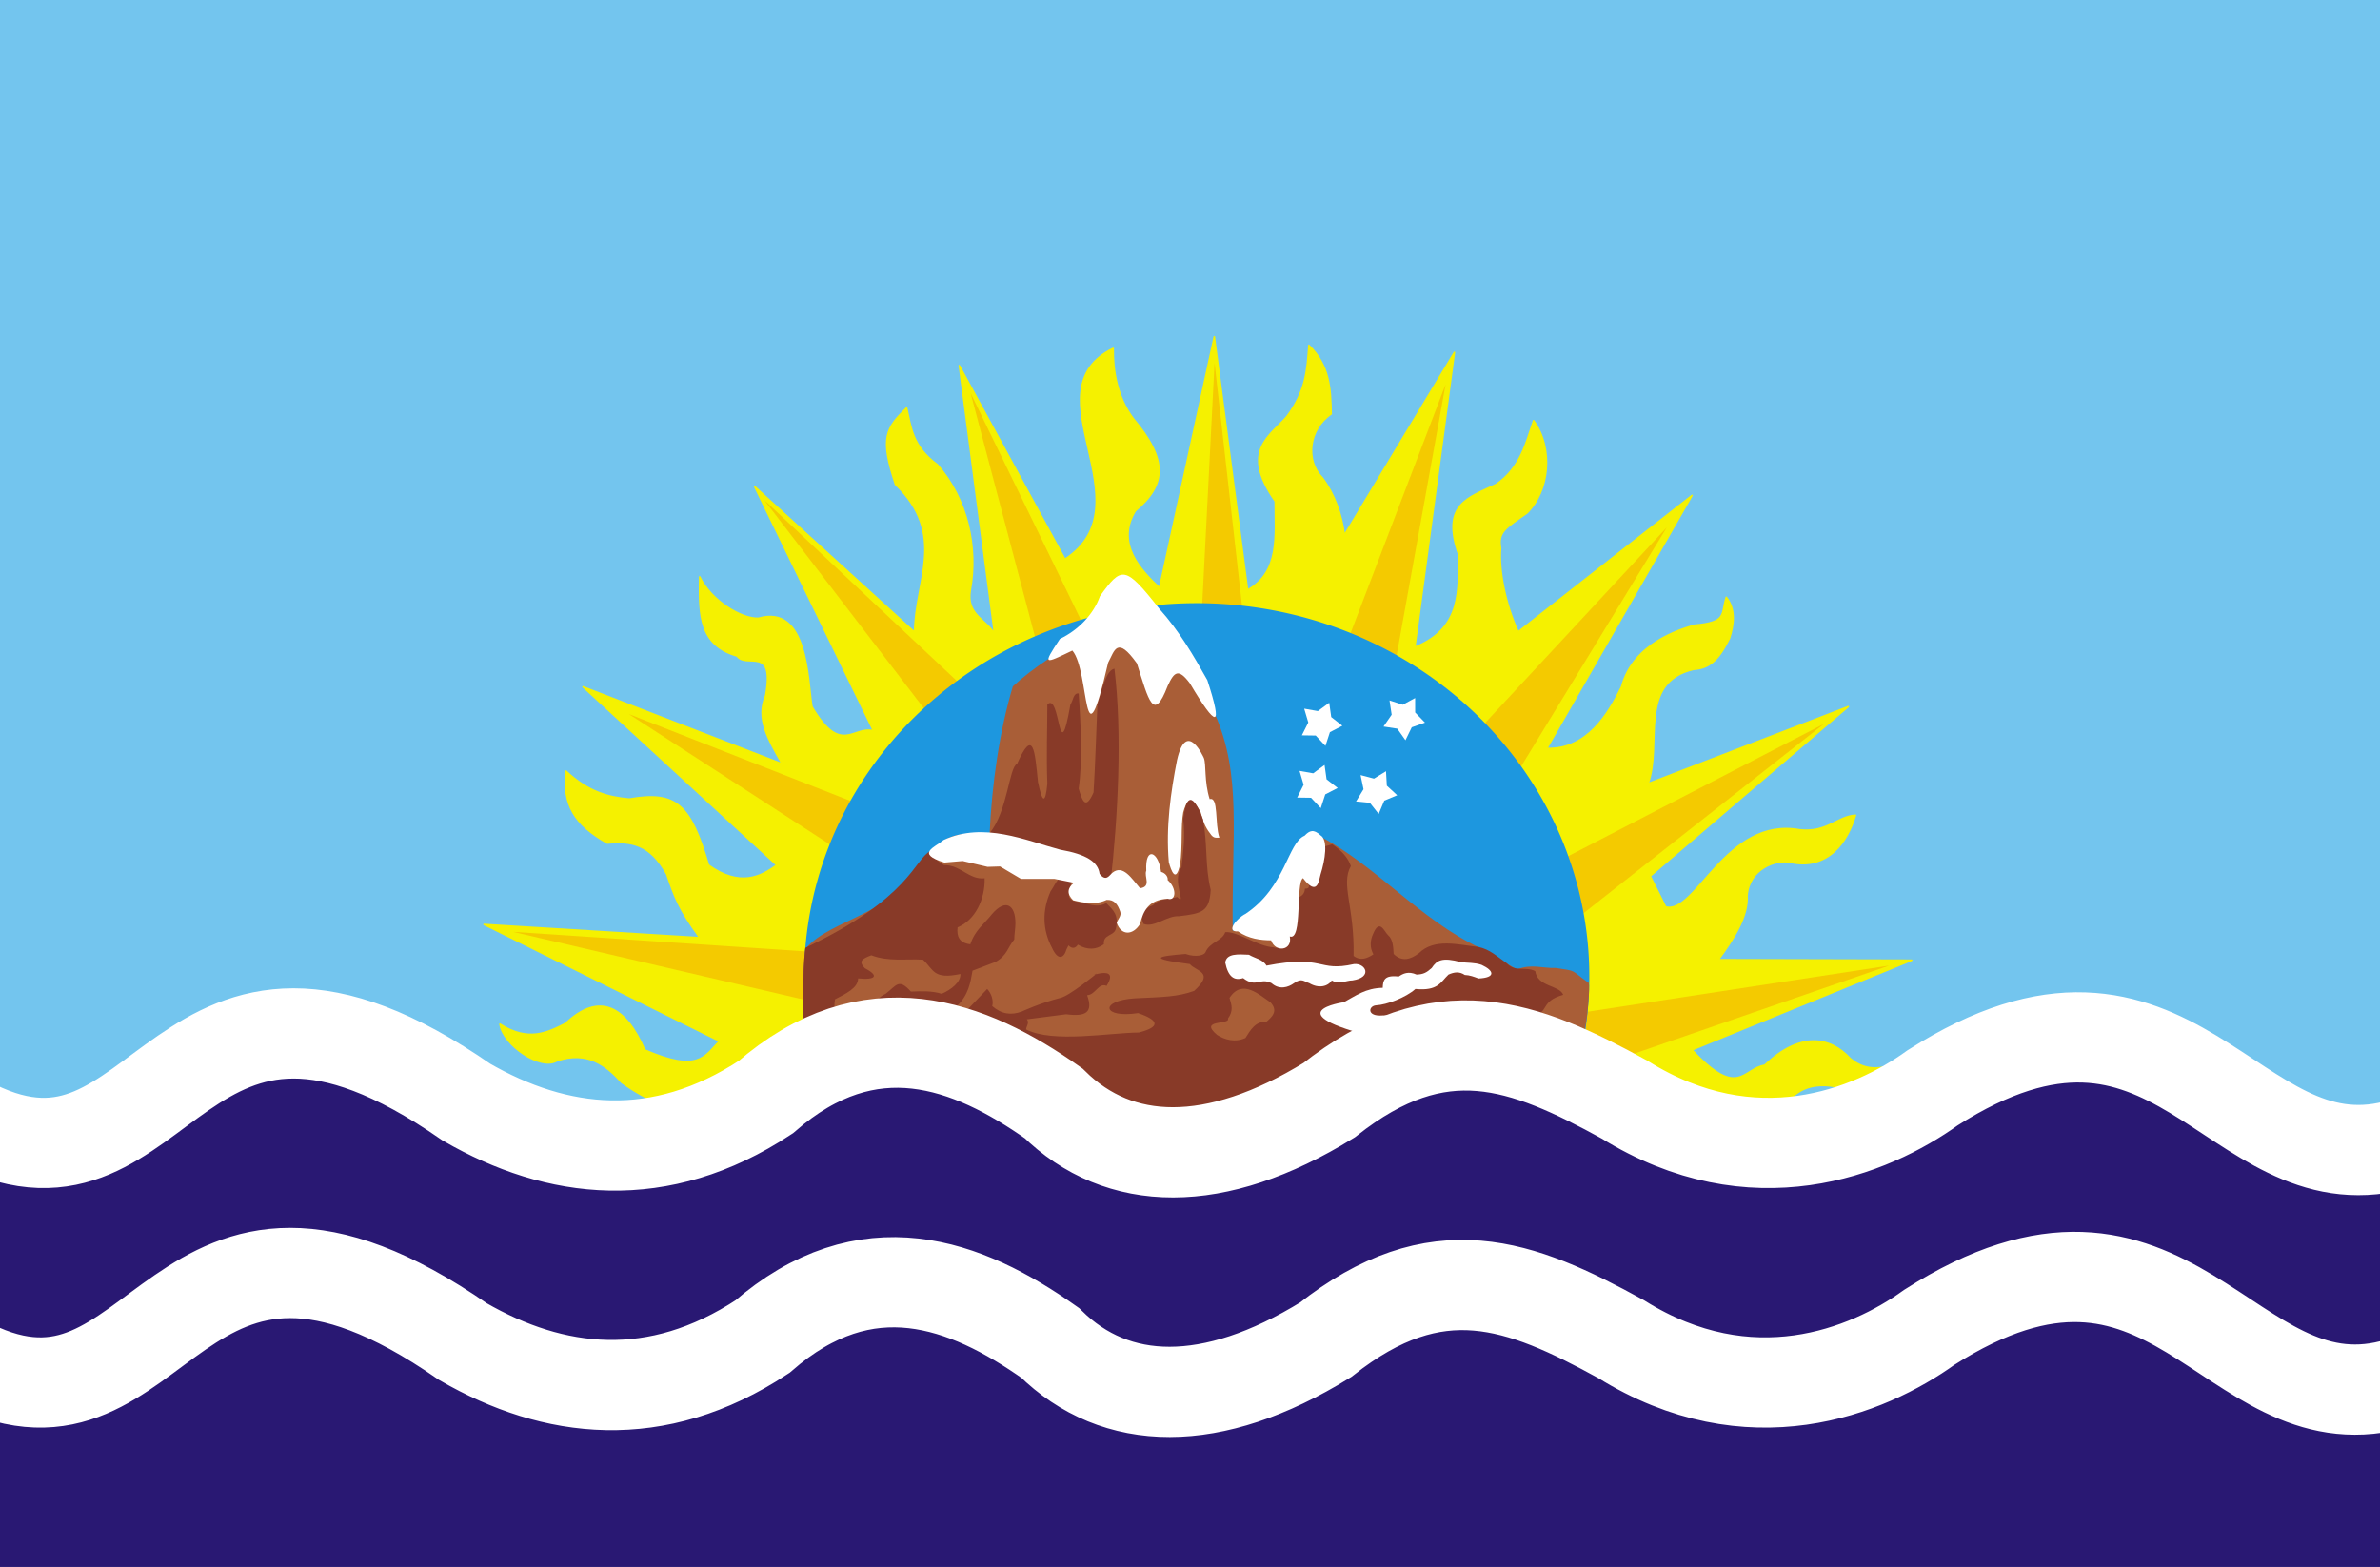
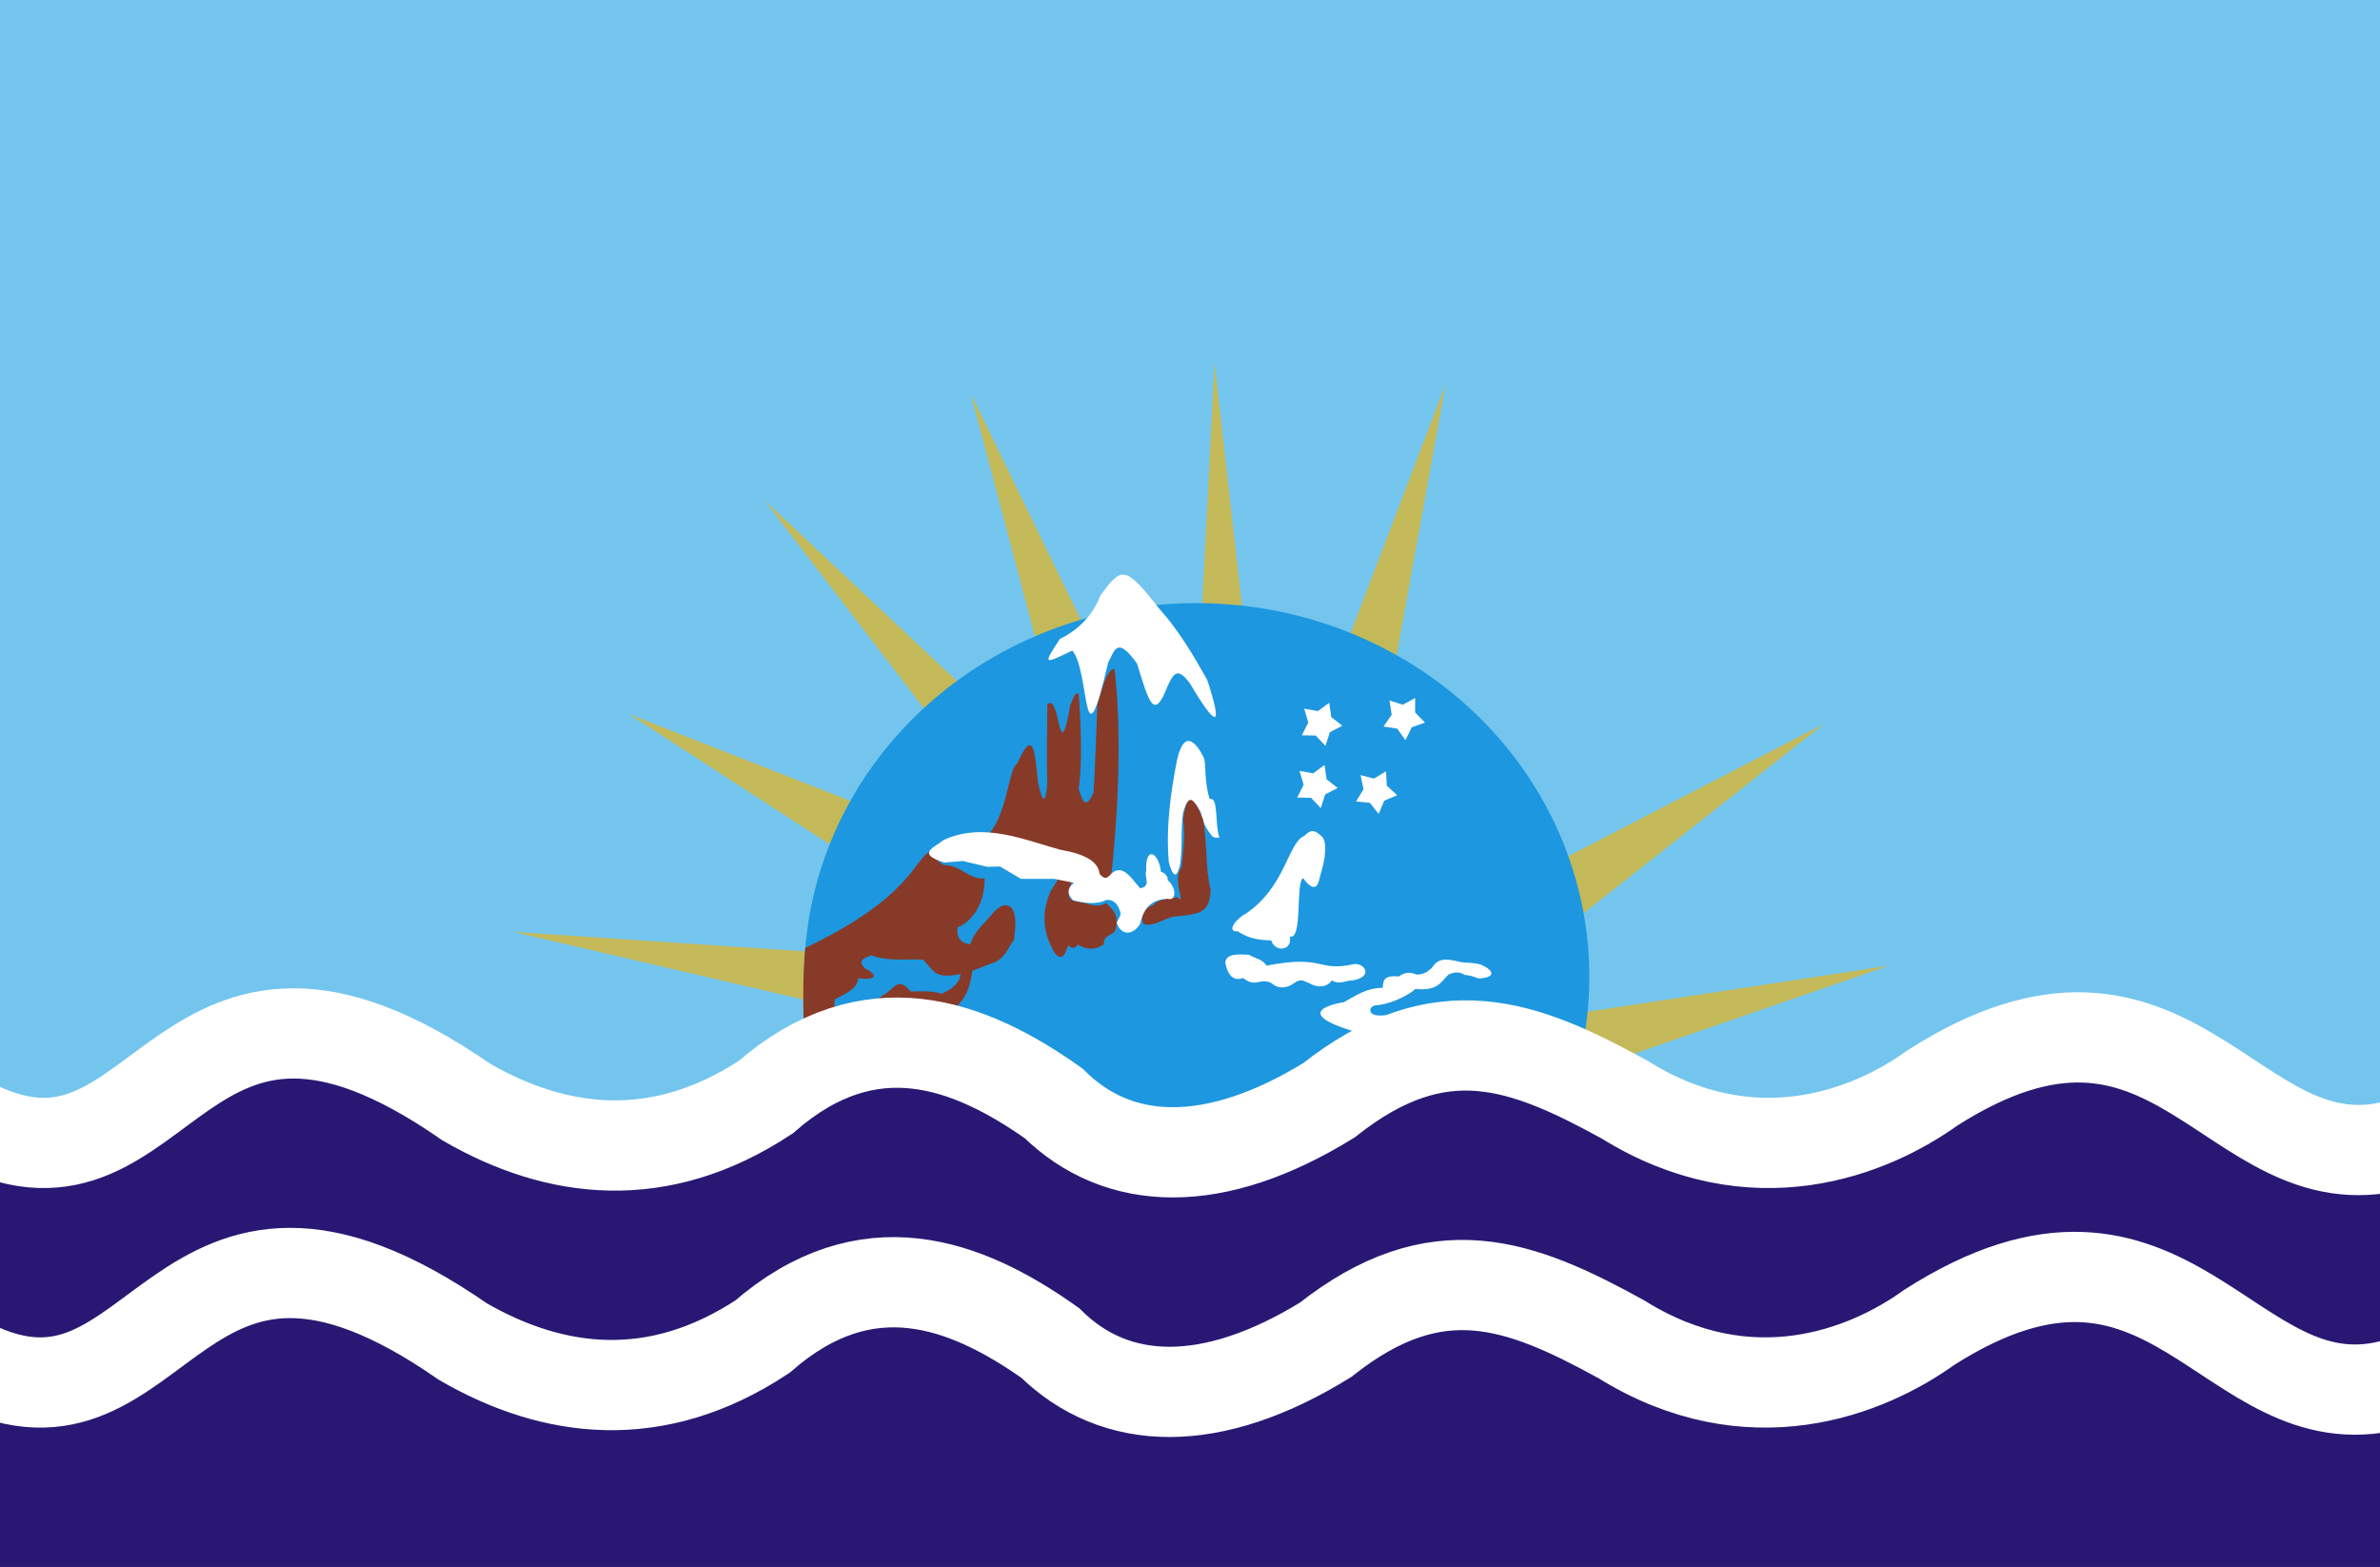
<svg xmlns="http://www.w3.org/2000/svg" version="1.0" width="764.863" height="503.574" id="svg2">
  <rect width="100%" height="100%" fill="#808080" stroke="none" />
  <defs id="defs4" />
  <g transform="translate(9.574,-289.147)" id="layer1">
    <rect width="766.03" height="504.512" x="-9.574" y="288.08" id="rect2221" style="opacity:1;fill:#73c5ee;fill-opacity:1;fill-rule:evenodd;stroke:none;stroke-width:1;stroke-linecap:round;stroke-linejoin:round;stroke-miterlimit:4;stroke-dasharray:none;stroke-opacity:1" />
-     <path d="M 261.696,336.418 C 285.266,144.801 503.391,173.79 509.991,335.591 C 527.786,343.604 540.797,357.768 571.342,360.031 C 577.135,344.482 590.427,349.432 593.97,350.132 C 603.627,351.025 608.533,346.668 611.44,341.311 C 605.54,343.242 600.198,344.823 594.677,340.232 C 587.984,332.94 578.292,331.647 567.1,342.354 C 560.056,343.424 558.74,353.447 543.765,337.404 L 614.39,308.577 L 552.25,308.413 C 557.315,301.577 561.879,294.242 561.443,287.907 C 562.05,279.21 570.802,276.074 575.292,277.093 C 587.377,279.726 593.713,270.693 596.298,261.994 C 590.576,262.3 587.143,267.645 578.413,266.693 C 554.676,262.317 544.912,294.206 535.28,291.442 L 530.33,281.543 L 593.97,227.095 L 529.623,251.844 C 534.337,239.352 526.051,219.36 544.265,215.117 C 549.272,214.803 552.279,212.239 555.786,205.175 C 557.286,200.682 557.786,195.69 554.786,191.947 C 553.015,197.276 555.327,200.021 544.472,200.932 C 540.021,202.284 524.817,206.669 521.138,220.731 C 516.874,229.331 510.11,240.931 497.096,240.53 L 543.765,159.213 L 487.904,203.054 C 483.768,194.097 481.632,183.224 482.247,176.184 C 481.325,170.912 483.82,169.725 490.732,164.87 C 497.856,157.804 499.396,144.321 492.853,135.171 C 490.346,142.507 488.59,150.342 480.833,155.678 C 471.826,159.97 463.069,162.013 468.812,178.305 C 468.598,189.204 470.134,201.854 454.67,208.003 L 467.398,113.251 L 432.042,171.941 C 431.185,165.313 428.828,158.685 424.971,153.556 C 419.414,147.971 420.607,137.886 427.8,133.05 C 427.664,124.772 427.278,117.494 420.643,110.966 C 420.064,118.98 419.736,125.493 413.657,133.757 C 408.465,139.95 398.272,144.642 409.829,161.084 C 409.779,172.013 411.479,183.691 400.93,189.619 L 390.237,108.219 L 372.645,188.912 C 366.553,183.162 358.46,174.662 364.867,164.163 C 374.881,155.763 375.396,147.864 364.16,134.464 C 359.024,127.629 357.639,119.044 357.753,111.958 C 330.019,125.521 369.299,161.909 342.24,179.719 L 308.299,117.494 L 319.612,203.761 C 317.02,199.047 310.427,197.583 311.834,189.619 C 314.299,175.934 311.013,160.499 301.227,149.314 C 293.088,143.338 292.787,137.146 291.371,131.093 C 284.678,137.621 282.735,140.649 287.792,155.678 C 304.491,171.775 293.996,186.869 293.949,203.182 L 242.538,156.385 L 280.721,234.874 C 274.288,233.077 270.312,243.079 260.922,227.095 C 259.53,218.46 259.637,194.075 243.745,198.69 C 238.116,198.919 228.488,192.897 224.86,185.376 C 224.617,198.111 224.887,207.326 236.881,210.832 C 239.945,215.075 249.009,207.067 246.073,223.56 C 242.916,230.867 246.759,237.423 251.351,245.48 L 187.383,220.731 L 249.609,278.007 C 244.552,281.757 237.745,285.257 227.688,278.007 C 221.953,258.686 217.468,254.115 202.233,256.794 C 195.704,256.215 189.176,254.637 181.898,247.809 C 180.819,258.601 184.49,264.894 195.161,270.936 C 203.019,270.229 208.889,271.286 214.253,280.835 C 216.789,288.171 218.074,292.006 224.86,301.342 L 155.563,297.099 L 231.224,334.576 C 226.46,339.518 224.446,344.961 207.182,337.404 C 201.197,323.576 192.712,318.497 181.726,328.919 C 175.877,331.904 169.777,334.89 160.677,329.126 C 161.834,336.147 173.741,343.918 178.898,340.94 C 188.705,337.589 194.762,342.239 199.818,347.889 C 216.907,360.179 236.43,363.341 261.696,336.418 z" transform="translate(-9.574,289.147)" id="path11965" style="fill:#f5f100;fill-opacity:1;fill-rule:evenodd;stroke:#f5f100;stroke-width:0.5;stroke-linecap:round;stroke-linejoin:round;stroke-miterlimit:4;stroke-dasharray:none;stroke-opacity:1" />
    <g id="g3218">
      <path d="M 385.876,203.559 L 390.323,116.656 L 400.347,205.35 C 394.926,203.527 391.297,203.279 385.876,203.559 z" transform="translate(-9.574,289.147)" id="path14875" style="opacity:1;fill:#f5b300;fill-opacity:0.626;fill-rule:evenodd;stroke:none;stroke-width:1;stroke-linecap:round;stroke-linejoin:round;stroke-miterlimit:4;stroke-dasharray:none;stroke-opacity:1" />
      <path d="M 421.547,500.257 L 455.002,412.664 L 437.913,507.236 C 433.303,503.85 426.797,501.639 421.547,500.257 z" id="path15846" style="opacity:1;fill:#f5b300;fill-opacity:0.626;fill-rule:evenodd;stroke:none;stroke-width:1;stroke-linecap:round;stroke-linejoin:round;stroke-miterlimit:4;stroke-dasharray:none;stroke-opacity:1" />
-       <path d="M 458.845,531.009 L 526.066,458.661 L 477.669,538.077 C 474.735,533.166 463.146,534.32 458.845,531.009 z" id="path15848" style="opacity:1;fill:#f5b300;fill-opacity:0.626;fill-rule:evenodd;stroke:none;stroke-width:1;stroke-linecap:round;stroke-linejoin:round;stroke-miterlimit:4;stroke-dasharray:none;stroke-opacity:1" />
      <path d="M 490.878,566.126 L 576.579,521.783 L 496.381,584.946 C 494.962,579.405 494.062,570.523 490.878,566.126 z" id="path15850" style="opacity:1;fill:#f5b300;fill-opacity:0.626;fill-rule:evenodd;stroke:none;stroke-width:1;stroke-linecap:round;stroke-linejoin:round;stroke-miterlimit:4;stroke-dasharray:none;stroke-opacity:1" />
      <path d="M 498.316,614.636 L 597.494,599.466 L 502.139,632.411 C 503.066,626.767 499.466,619.941 498.316,614.636 z" id="path15852" style="opacity:1;fill:#f5b300;fill-opacity:0.626;fill-rule:evenodd;stroke:none;stroke-width:1;stroke-linecap:round;stroke-linejoin:round;stroke-miterlimit:4;stroke-dasharray:none;stroke-opacity:1" />
      <path d="M 325.535,503.236 L 302.382,415.551 L 342.996,499.066 C 337.28,498.856 330.654,501.428 325.535,503.236 z" id="path15854" style="opacity:1;fill:#f5b300;fill-opacity:0.626;fill-rule:evenodd;stroke:none;stroke-width:1;stroke-linecap:round;stroke-linejoin:round;stroke-miterlimit:4;stroke-dasharray:none;stroke-opacity:1" />
      <path d="M 290.523,520.945 L 236.032,449.846 L 304.125,513.801 C 298.909,516.148 294.309,517.055 290.523,520.945 z" id="path15856" style="opacity:1;fill:#f5b300;fill-opacity:0.626;fill-rule:evenodd;stroke:none;stroke-width:1;stroke-linecap:round;stroke-linejoin:round;stroke-miterlimit:4;stroke-dasharray:none;stroke-opacity:1" />
      <path d="M 265.66,566.074 L 192.515,518.621 L 271.55,549.605 C 267.025,553.104 268.435,561.409 265.66,566.074 z" id="path15858" style="opacity:1;fill:#f5b300;fill-opacity:0.626;fill-rule:evenodd;stroke:none;stroke-width:1;stroke-linecap:round;stroke-linejoin:round;stroke-miterlimit:4;stroke-dasharray:none;stroke-opacity:1" />
      <path d="M 259.554,612.914 L 155.33,588.62 L 256.253,595.367 C 253.814,600.541 259.903,607.496 259.554,612.914 z" id="path15860" style="opacity:1;fill:#f5b300;fill-opacity:0.626;fill-rule:evenodd;stroke:none;stroke-width:1;stroke-linecap:round;stroke-linejoin:round;stroke-miterlimit:4;stroke-dasharray:none;stroke-opacity:1" />
    </g>
    <path d="M 496.794,275.98 A 110.668,92.414 0 1 1 496.664,275.152" transform="matrix(1.14,0,0,1.299,-66.153,229.465)" id="path5142" style="opacity:1;fill:#1d97df;fill-opacity:1;fill-rule:evenodd;stroke:none;stroke-width:1;stroke-linecap:round;stroke-linejoin:round;stroke-miterlimit:4;stroke-dasharray:none;stroke-opacity:1" />
    <g id="g3234">
-       <path d="M 259,333.574 C 258.179,323.887 257.655,313.955 258.802,304.975 C 267.166,294.849 288.04,294.514 301,273.074 C 302.778,268.392 310.566,266.892 318,268.574 C 318.732,251.867 321.232,234.806 325.5,220.574 C 331.667,214.806 341.833,208.16 348,205.574 C 370.86,201.365 382.564,210.783 390.333,229.241 C 399.258,249.286 395.727,268.422 396.167,299.074 C 402,298.786 407.52,298.145 415.121,304.928 C 418.015,298.115 413.701,288.245 417.302,281.078 C 418.575,278.437 422.813,282.741 425.5,282.574 C 424.752,278.367 423.423,272.21 424.09,268.71 C 442.565,278.482 456.318,295.509 475.5,304.574 C 479.5,306.907 483.5,309.241 487.5,311.574 C 492.02,309.64 495.833,311.241 500,311.074 C 507.02,312.16 504.46,311.512 510.419,315.78 C 511.539,314.249 509.161,347.813 503.832,335.377 C 479.499,321.877 466.333,322.574 439.5,333.574 C 401,368.741 363.5,359.907 325.5,332.574 C 306.833,321.407 282.667,320.241 259,333.574 z" transform="translate(-9.574,289.147)" id="path6113" style="opacity:1;fill:#a95e37;fill-opacity:1;fill-rule:evenodd;stroke:none;stroke-width:1;stroke-linecap:round;stroke-linejoin:round;stroke-miterlimit:4;stroke-dasharray:none;stroke-opacity:1" />
      <path d="M 258.806,304.61 C 257.881,313.399 258.1,324.981 258.448,334.576 C 262.669,330.226 267.515,328.126 272.236,327.151 C 276.854,324.355 276.347,322.683 272.59,323.262 C 268.425,326.305 267.761,324.848 268.347,321.141 C 271.697,319.401 275.797,317.537 275.772,314.423 C 281.45,315.002 282.629,313.58 277.932,311.159 C 275.795,308.926 276.962,308.161 280.014,306.998 C 285.553,309.116 291.092,308.069 296.631,308.413 C 300.138,311.695 299.895,314.852 308.652,313.009 C 308.774,315.63 305.77,318.001 302.642,319.373 C 299.467,318.387 296.167,318.526 292.742,318.666 C 288.782,314.276 288.196,316.637 284.61,319.373 C 282.293,320.398 281.1,322.048 281.782,324.323 C 282.953,324.448 284.375,324.323 285.671,324.323 C 286.143,323.733 287.489,323.144 287.96,322.555 C 296.83,321.01 301.157,321.675 307.591,323.262 C 311.241,319.741 311.891,315.719 312.541,311.948 C 315.016,311.005 317.491,310.063 319.966,309.12 C 323.712,307.02 323.833,304.42 325.955,301.945 C 325.955,300.295 326.33,298.395 326.33,296.745 C 326.355,290.92 323.255,288.595 318.78,293.771 C 316.423,296.835 313.316,298.899 311.834,303.463 C 308.302,303.063 307.395,300.913 307.738,298.013 C 313.427,295.717 316.616,288.921 316.43,282.25 C 311.445,282.835 308.709,277.921 303.349,278.007 C 301.06,276.725 299.77,275.068 299.106,273.411 C 293.664,276.26 292.873,288.386 258.806,304.61 z" transform="translate(-9.574,289.147)" id="path7084" style="opacity:1;fill:#883a28;fill-opacity:1;fill-rule:evenodd;stroke:none;stroke-width:1;stroke-linecap:round;stroke-linejoin:round;stroke-miterlimit:4;stroke-dasharray:none;stroke-opacity:1" />
      <path d="M 337.625,286.449 C 334.917,292.532 334.958,298.741 338.125,304.699 C 339.917,308.574 341.833,308.199 342.75,305.074 C 342.958,304.657 343.167,304.241 343.375,303.824 C 344.625,305.116 345.75,304.657 346.375,303.574 C 349.417,305.407 352.333,305.241 354.75,303.449 C 354.417,300.116 358.208,300.907 358.625,298.324 C 359.583,293.991 357.792,292.532 355.5,290.199 C 353.167,291.657 350.583,290.866 348.125,290.074 C 343.75,289.616 343.125,288.907 343.625,285.699 C 345.5,281.782 343.125,281.991 341,281.824 C 339.375,282.991 338.75,284.907 337.625,286.449 z" transform="translate(-9.574,289.147)" id="path8055" style="opacity:1;fill:#883a28;fill-opacity:1;fill-rule:evenodd;stroke:none;stroke-width:1;stroke-linecap:round;stroke-linejoin:round;stroke-miterlimit:4;stroke-dasharray:none;stroke-opacity:1" />
-       <path d="M 300.551,614.346 C 302.718,612.262 305.384,609.304 307.676,606.971 C 309.093,608.429 309.759,610.762 309.301,612.471 C 312.301,615.096 315.426,615.471 318.801,614.221 C 318.801,614.221 324.617,611.507 331.176,609.846 C 334.047,609.284 342.926,601.971 342.926,601.971 C 338.843,603.804 350.759,598.512 346.051,605.971 C 343.468,604.846 342.509,608.846 339.801,608.971 C 341.801,614.512 339.426,615.929 333.051,615.096 C 328.843,615.637 324.634,616.179 320.426,616.721 C 321.343,617.804 320.259,618.887 320.176,619.971 C 328.759,624.429 347.218,621.012 356.426,620.971 C 363.38,619.175 362.992,617.056 356.176,614.721 C 344.658,616.476 343.576,610.715 355.176,609.971 C 364.134,609.554 368.843,609.512 374.176,607.596 C 380.968,601.471 374.759,601.346 372.801,598.971 C 358.593,597.137 362.759,596.429 371.426,595.721 C 374.804,596.895 377.365,596.111 377.801,595.221 C 379.221,591.806 383.219,591.588 384.176,588.721 C 388.134,588.346 394.593,593.346 399.801,593.596 C 403.968,595.179 402.634,585.762 403.801,581.971 C 403.343,576.346 409.509,579.346 409.801,574.721 C 413.593,574.929 407.593,569.387 409.009,567.596 C 408.259,562.637 416.301,561.179 418.551,560.471 C 421.551,562.429 423.801,565.012 424.551,567.471 C 421.218,573.471 425.759,580.346 425.426,596.346 C 427.676,598.054 429.801,597.137 431.801,595.846 C 430.509,593.554 430.843,591.137 431.676,589.346 C 433.801,584.096 435.301,588.596 436.551,589.721 C 437.965,590.889 438.199,593.239 438.301,595.721 C 441.009,598.387 443.843,597.429 446.426,595.471 C 451.426,590.554 459.051,592.762 465.551,593.471 C 469.218,594.221 471.634,596.596 474.676,598.721 C 477.468,601.679 480.509,599.637 483.801,601.221 C 484.551,606.387 491.551,605.679 492.801,608.846 C 485.259,610.971 488.468,614.346 482.926,615.971 C 468.009,613.762 452.593,615.054 437.426,620.221 C 429.176,624.096 420.426,628.721 412.301,634.471 C 395.801,650.137 369.301,652.804 345.176,638.721 C 329.384,629.971 316.218,618.346 300.551,614.346 z M 385.551,609.846 C 386.259,612.179 386.843,614.012 385.051,616.471 C 385.884,618.596 375.468,616.596 381.551,621.721 C 383.968,623.304 387.384,624.262 390.676,622.721 C 392.134,620.387 393.968,617.179 397.301,617.596 C 399.123,616.045 401.398,614.08 398.676,611.221 C 395.426,609.137 389.676,603.429 385.551,609.846 z" id="path8057" style="fill:#883a28;fill-opacity:1;fill-rule:evenodd;stroke:none;stroke-width:1;stroke-linecap:round;stroke-linejoin:round;stroke-miterlimit:4;stroke-opacity:1" />
      <path d="M 401.375,306.824 C 397.833,306.657 394.167,306.366 393.75,309.324 C 394.667,313.866 396.583,315.282 399.5,314.324 C 403.792,317.616 404.833,314.032 408.625,315.949 C 411.167,318.199 413.958,317.324 415.875,315.949 C 418.375,314.157 419.125,315.491 420.75,315.949 C 423.917,317.824 426.833,316.949 428,315.074 C 430.458,316.574 432.417,315.074 434.625,315.074 C 441.292,314.074 438.833,309.449 435.125,309.824 C 423.25,312.491 425.875,306.657 407,310.324 C 405.875,308.282 403.25,307.991 401.375,306.824 z" transform="translate(-9.574,289.147)" id="path8064" style="opacity:1;fill:#ffffff;fill-opacity:1;fill-rule:evenodd;stroke:none;stroke-width:1;stroke-linecap:round;stroke-linejoin:round;stroke-miterlimit:4;stroke-dasharray:none;stroke-opacity:1" />
      <path d="M 442.5,333.449 C 409.25,325.324 431.875,322.074 431.875,322.074 C 435.792,319.949 438.833,317.574 444.375,317.449 C 444.458,315.116 444.792,313.282 449.5,313.824 C 450.917,312.866 452.583,312.032 455.25,313.199 C 457.5,313.116 458.5,312.532 460.125,311.074 C 461.75,308.574 463.5,307.574 469.5,309.199 C 471.708,309.491 473.792,309.282 476.125,310.074 C 480.208,311.949 480.792,314.199 475.125,314.449 C 473.75,313.907 472.25,313.366 470.75,313.324 C 469,312.157 467.375,312.366 465.5,313.199 C 462.958,315.616 462.167,318.532 454.875,317.824 C 451.75,320.616 445.625,322.907 442.25,323.074 C 439.75,323.241 439.125,326.782 444.375,326.324 C 451.875,326.116 459.375,325.782 466.875,326.449 C 458.125,327.699 450.5,329.449 442.5,333.449 z" transform="translate(-9.574,289.147)" id="path9036" style="opacity:1;fill:#ffffff;fill-opacity:1;fill-rule:evenodd;stroke:none;stroke-width:1;stroke-linecap:round;stroke-linejoin:round;stroke-miterlimit:4;stroke-dasharray:none;stroke-opacity:1" />
      <path d="M 397.851,299.324 C 401.351,301.741 405.125,302.157 408.5,302.199 C 409.792,306.199 415.458,305.574 414.5,300.949 C 418.667,302.449 416.333,283.699 418.75,282.199 C 423.375,288.324 423.875,282.949 424.375,281.074 C 425.875,276.366 426.875,269.907 424.375,268.449 C 422.167,266.366 420.833,266.907 419.25,268.574 C 413.792,270.824 413.208,285.074 400.25,293.699 C 397.458,295.074 393.767,299.574 397.851,299.324 z" transform="translate(-9.574,289.147)" id="path9038" style="opacity:1;fill:#ffffff;fill-opacity:1;fill-rule:evenodd;stroke:none;stroke-width:1;stroke-linecap:round;stroke-linejoin:round;stroke-miterlimit:4;stroke-dasharray:none;stroke-opacity:1" />
      <path d="M 378.25,244.324 C 381.25,230.824 386.875,243.574 386.875,243.574 C 387.708,245.657 386.917,250.991 388.75,256.824 C 391.667,255.907 390.333,264.741 391.875,269.199 C 390.625,269.241 389.875,269.407 388.875,267.824 C 387.25,265.824 386.375,263.324 385.875,261.074 C 382.5,254.824 381.25,257.574 380.25,261.074 C 379.417,265.366 380.083,272.282 379.25,277.699 C 377.917,284.116 376.333,279.782 375.625,277.074 C 374.625,265.741 376.25,254.532 378.25,244.324 z" transform="translate(-9.574,289.147)" id="path9042" style="opacity:1;fill:#ffffff;fill-opacity:1;fill-rule:evenodd;stroke:none;stroke-width:1;stroke-linecap:round;stroke-linejoin:round;stroke-miterlimit:4;stroke-dasharray:none;stroke-opacity:1" />
      <path d="M 367.519,296.922 C 370.936,298.219 375.061,294.212 378.832,294.447 C 386.316,293.563 388.673,293.033 389.086,285.962 C 387.2,278.42 388.143,271.584 386.611,263.335 C 385.196,259.622 381.661,251.314 380.247,263.335 C 381.013,269.168 380.188,273.764 379.716,278.714 C 376.358,282.957 381.661,291.619 378.302,288.26 C 375.709,289.144 372.94,288.437 370.524,290.912 C 368.108,291.678 366.046,293.858 367.519,296.922 z" transform="translate(-9.574,289.147)" id="path9046" style="opacity:1;fill:#883a28;fill-opacity:1;fill-rule:evenodd;stroke:none;stroke-width:1;stroke-linecap:round;stroke-linejoin:round;stroke-miterlimit:4;stroke-dasharray:none;stroke-opacity:1" />
      <path d="M 318.021,267.754 C 329.04,270.524 337.864,276.487 348.883,279.256 C 350.945,280.14 354.804,283.02 356.866,283.904 C 359.282,262.632 360.683,235.816 358.15,214.898 C 355.616,215.369 354.319,220.79 352.67,226.388 C 352.257,235.816 352.021,245.244 351.432,254.673 C 348.957,260.27 347.897,257.737 346.659,253.435 C 347.897,244.832 347.366,233.047 346.659,222.853 C 344.891,222.617 344.891,225.21 344.007,226.388 C 340.118,248.485 340.825,222.146 336.583,226.388 C 336.583,234.874 336.229,242.475 336.583,251.844 C 335.935,258.738 334.933,257.855 333.578,251.314 C 332.576,241.414 332.104,233.636 326.86,245.48 C 324.267,246.541 323.796,260.86 318.021,267.754 z" transform="translate(-9.574,289.147)" id="path10017" style="opacity:1;fill:#883a28;fill-opacity:1;fill-rule:evenodd;stroke:none;stroke-width:1;stroke-linecap:round;stroke-linejoin:round;stroke-miterlimit:4;stroke-dasharray:none;stroke-opacity:1" />
      <path d="M 427,234.074 L 421.69,232.116 L 416.542,234.468 L 416.764,228.813 L 412.936,224.644 L 418.383,223.107 L 421.165,218.178 L 424.31,222.884 L 429.857,224.006 L 426.354,228.452 L 427,234.074 z" transform="matrix(0.712,0.352,-0.338,0.743,191.474,204.629)" id="path11957" style="opacity:1;fill:#ffffff;fill-opacity:1;fill-rule:evenodd;stroke:none;stroke-width:1;stroke-linecap:round;stroke-linejoin:round;stroke-miterlimit:4;stroke-dasharray:none;stroke-opacity:1" />
      <path d="M 427,234.074 L 421.69,232.116 L 416.542,234.468 L 416.764,228.813 L 412.936,224.644 L 418.383,223.107 L 421.165,218.178 L 424.31,222.884 L 429.857,224.006 L 426.354,228.452 L 427,234.074 z" transform="matrix(0.712,0.352,-0.338,0.743,189.974,224.629)" id="path11959" style="opacity:1;fill:#ffffff;fill-opacity:1;fill-rule:evenodd;stroke:none;stroke-width:1;stroke-linecap:round;stroke-linejoin:round;stroke-miterlimit:4;stroke-dasharray:none;stroke-opacity:1" />
      <path d="M 427,234.074 L 421.69,232.116 L 416.542,234.468 L 416.764,228.813 L 412.936,224.644 L 418.383,223.107 L 421.165,218.178 L 424.31,222.884 L 429.857,224.006 L 426.354,228.452 L 427,234.074 z" transform="matrix(0.681,0.41,-0.398,0.713,235.87,208.759)" id="path11961" style="opacity:1;fill:#ffffff;fill-opacity:1;fill-rule:evenodd;stroke:none;stroke-width:1;stroke-linecap:round;stroke-linejoin:round;stroke-miterlimit:4;stroke-dasharray:none;stroke-opacity:1" />
      <path d="M 427,234.074 L 421.69,232.116 L 416.542,234.468 L 416.764,228.813 L 412.936,224.644 L 418.383,223.107 L 421.165,218.178 L 424.31,222.884 L 429.857,224.006 L 426.354,228.452 L 427,234.074 z" transform="matrix(0.657,0.447,-0.437,0.689,263.849,174.888)" id="path11963" style="opacity:1;fill:#ffffff;fill-opacity:1;fill-rule:evenodd;stroke:none;stroke-width:1;stroke-linecap:round;stroke-linejoin:round;stroke-miterlimit:4;stroke-dasharray:none;stroke-opacity:1" />
      <path d="M 344.625,209.074 C 350.333,215.657 347.792,248.866 356.125,212.949 C 358.208,209.116 358.917,204.157 365.375,213.199 C 369.167,225.116 370.708,232.282 375.25,220.449 C 377.375,215.782 378.75,214.741 382.375,219.574 C 391,234.116 393.125,234.282 388,218.574 C 383.5,210.574 379,202.824 372.625,195.699 C 361.5,181.574 360.5,181.949 353.5,191.574 C 351.458,197.407 346.542,202.491 340.625,205.324 C 334.833,214.074 335.667,213.324 344.625,209.074 z" transform="translate(-9.574,289.147)" id="path9044" style="opacity:1;fill:#ffffff;fill-opacity:1;fill-rule:evenodd;stroke:none;stroke-width:1;stroke-linecap:round;stroke-linejoin:round;stroke-miterlimit:4;stroke-dasharray:none;stroke-opacity:1" />
      <path d="M 303.25,269.949 C 300.414,272.331 294.143,274.307 303.5,277.199 C 305.458,277.032 307.417,276.866 309.375,276.699 C 312.042,277.324 314.708,277.949 317.375,278.574 C 318.708,278.532 320.042,278.491 321.375,278.449 C 323.625,279.782 325.875,281.116 328.125,282.449 C 331.708,282.449 335.292,282.449 338.875,282.449 C 340.958,282.866 343.042,283.282 345.125,283.699 C 343.046,285.375 342.763,287.25 344.875,289.324 C 348.208,290.157 352.167,290.866 355.625,289.199 C 358.083,289.074 359.167,290.574 360,292.949 C 360.5,294.282 359.25,295.366 358.875,296.574 C 360.375,300.824 364.125,300.574 366.375,296.949 C 367.458,292.491 369.292,289.157 375.25,288.824 C 378,289.699 378.25,285.449 375.25,282.824 C 375.417,281.824 374.583,280.574 373.125,280.199 C 372.292,273.574 367.958,271.824 368.375,279.824 C 367.583,281.699 370.167,284.949 366.375,285.449 C 363.75,282.449 360.875,277.574 357.375,280.574 C 356.542,281.282 355.458,283.491 353.375,280.824 C 352.917,276.991 349.083,274.532 340.75,273.074 C 329.617,270.104 316.196,263.989 303.25,269.949 z" transform="translate(-9.574,289.147)" id="path9040" style="opacity:1;fill:#ffffff;fill-opacity:1;fill-rule:evenodd;stroke:none;stroke-width:1;stroke-linecap:round;stroke-linejoin:round;stroke-miterlimit:4;stroke-dasharray:none;stroke-opacity:1" />
    </g>
    <g id="g3229">
      <path d="M -1,367.574 L 78,334.574 L 147,346.574 L 194,370.574 L 285,341.574 L 372,365.574 L 489,333.574 L 564,370.574 L 665,334.574 L 770,368.574 L 767.5,506.974 L -1.6,507.074 L -1,367.574 z" transform="translate(-9.574,289.147)" id="path2424" style="opacity:1;fill:#291873;fill-opacity:1;fill-rule:evenodd;stroke:none;stroke-width:1;stroke-linecap:butt;stroke-linejoin:miter;marker:none;marker-start:none;marker-mid:none;marker-end:none;stroke-miterlimit:4;stroke-dasharray:none;stroke-dashoffset:0;stroke-opacity:1;visibility:visible;display:inline;overflow:visible;enable-background:accumulate" />
      <path d="M -9,438.574 C 52.631,468.834 55.004,366.017 148.8,431.174 C 177.892,447.973 210.889,452.063 245,429.574 C 278.421,400.455 310.269,412.306 337.5,431.574 C 358.52,452.315 389.445,453.131 426,430.574 C 461.801,402.26 488.527,412.533 521,430.374 C 562.335,456.131 600.121,440.899 620,426.574 C 697.902,376.935 715.911,458.445 768.5,445.074" transform="translate(-9.574,289.147)" id="path3196" style="opacity:1;fill:none;fill-opacity:1;fill-rule:evenodd;stroke:#ffffff;stroke-width:29;stroke-linecap:square;stroke-linejoin:miter;marker:none;marker-start:none;marker-mid:none;marker-end:none;stroke-miterlimit:4;stroke-dasharray:none;stroke-dashoffset:0;stroke-opacity:1;visibility:visible;display:inline;overflow:visible;enable-background:accumulate" />
      <path d="M -17.481,650.733 C 44.15,680.992 46.523,578.176 140.319,643.333 C 169.411,660.132 202.408,664.222 236.519,641.733 C 269.939,612.614 301.788,624.464 329.019,643.733 C 350.039,664.474 380.963,665.29 417.519,642.733 C 453.319,614.418 480.046,624.691 512.519,642.533 C 553.854,668.29 591.639,653.057 611.519,638.733 C 689.421,589.093 707.43,670.603 760.019,657.233" id="path3198" style="opacity:1;fill:none;fill-opacity:1;fill-rule:evenodd;stroke:#ffffff;stroke-width:29;stroke-linecap:square;stroke-linejoin:miter;marker:none;marker-start:none;marker-mid:none;marker-end:none;stroke-miterlimit:4;stroke-dasharray:none;stroke-dashoffset:0;stroke-opacity:1;visibility:visible;display:inline;overflow:visible;enable-background:accumulate" />
    </g>
  </g>
</svg>